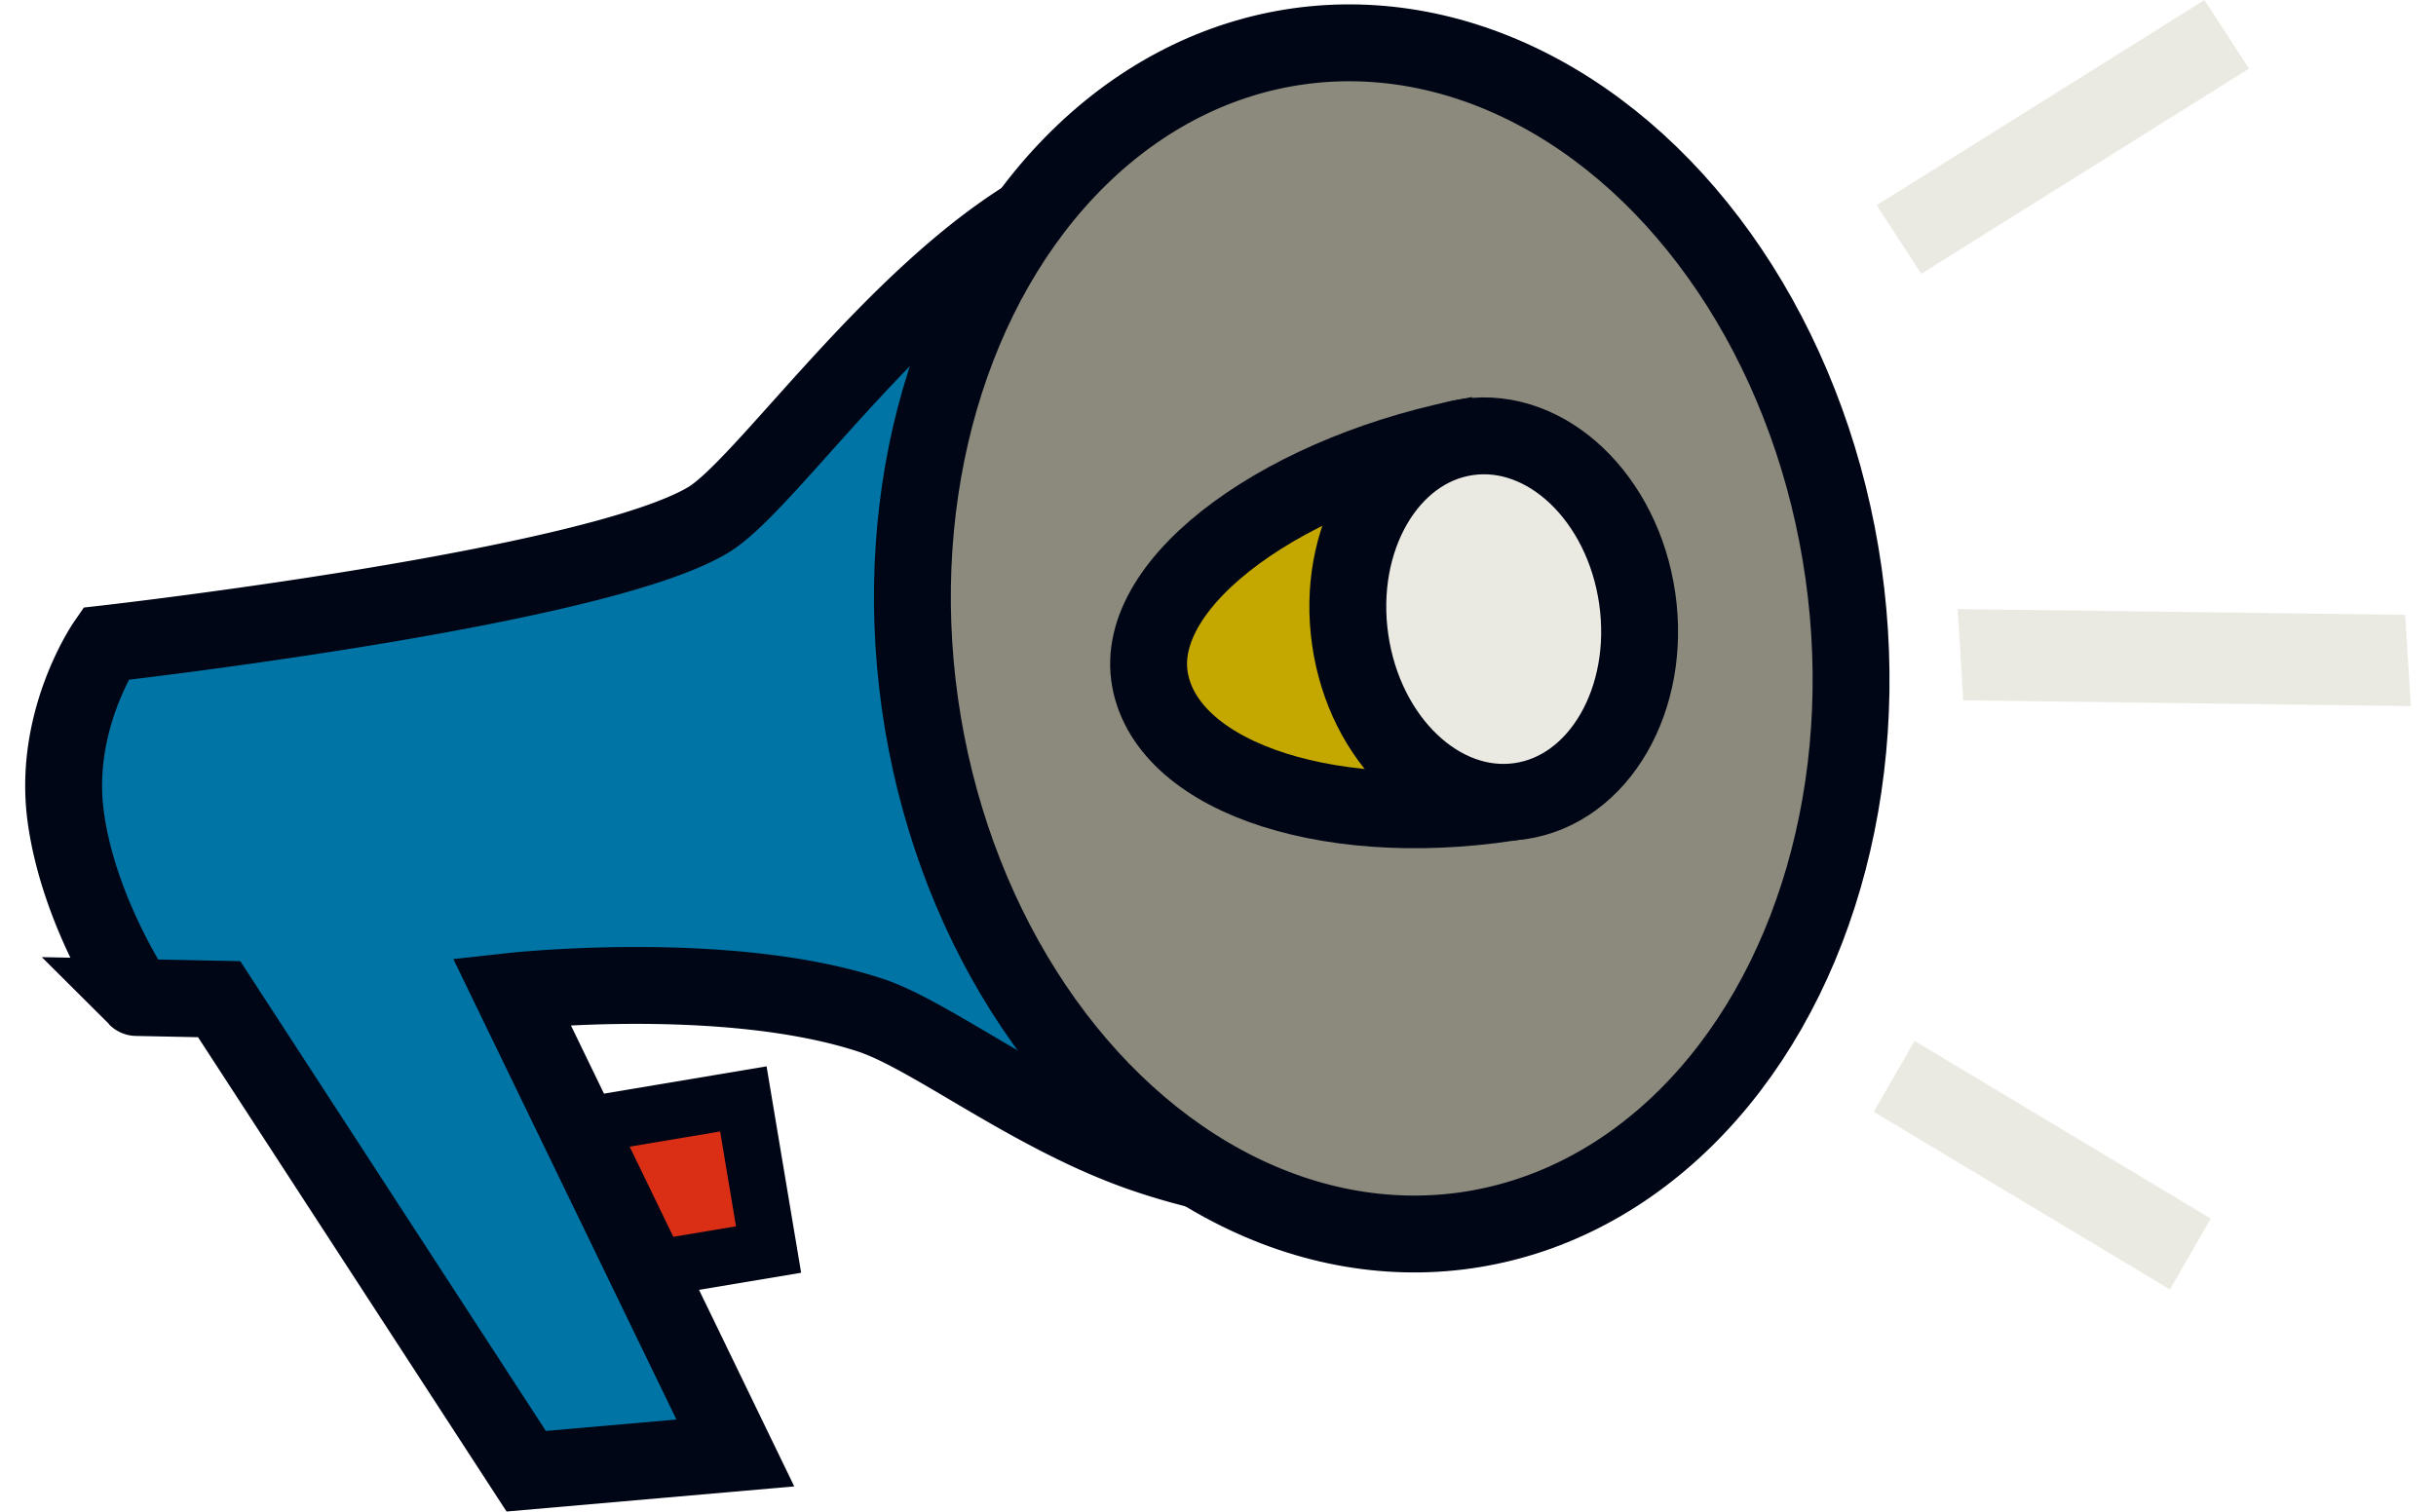
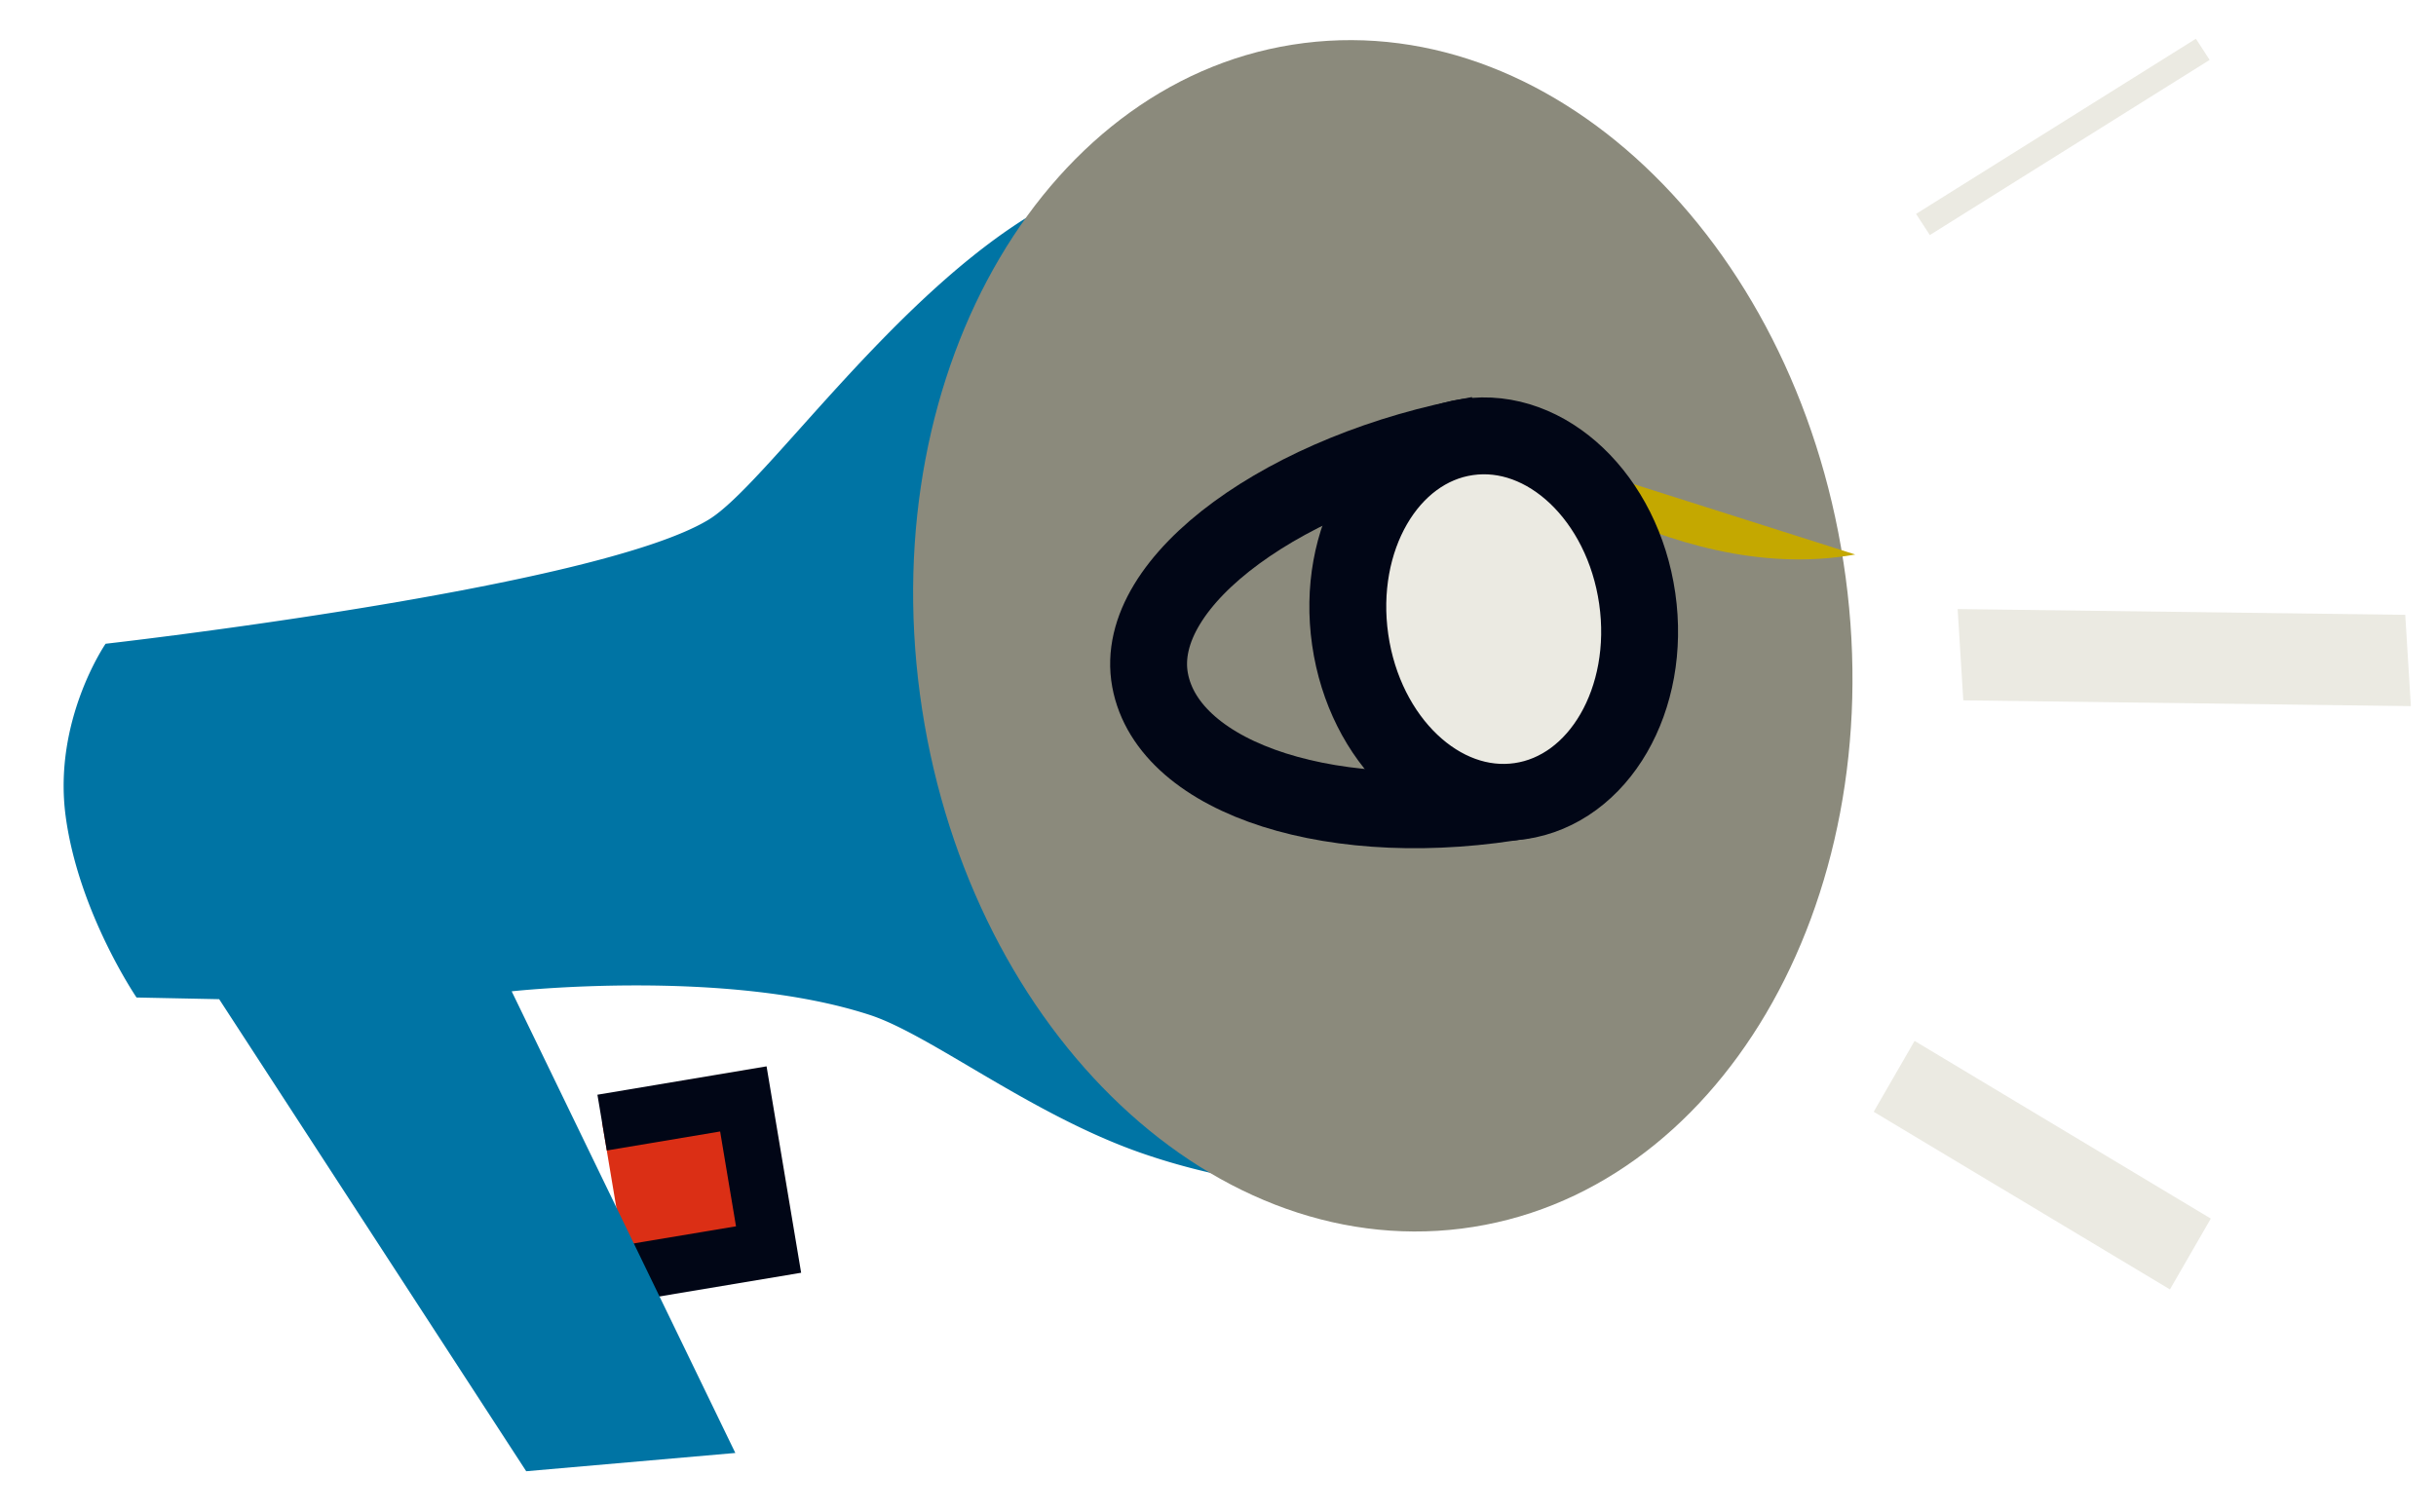
<svg xmlns="http://www.w3.org/2000/svg" id="Layer_1" data-name="Layer 1" viewBox="0 0 312.12 197.82" width="145" height="90">
  <defs>
    <clipPath id="clip-path" transform="translate(0 0)">
      <rect width="312.12" height="197.82" fill="none" />
    </clipPath>
  </defs>
  <title>icon-inform-manage-cloude</title>
  <polyline points="78.78 166.6 97.26 163.51 93.96 143.8 75.48 146.9" fill="#db2f15" />
  <polyline points="78.78 166.6 97.26 163.51 93.96 143.8 75.48 146.9" fill="none" stroke="#010616" stroke-width="7.4" />
-   <path d="M179.79,64" transform="translate(0 0)" fill="none" stroke="#1d1d1b" stroke-width="5.92" />
-   <path d="M183.77,94.27" transform="translate(0 0)" fill="none" stroke="#1d1d1b" stroke-width="5.92" />
  <g clip-path="url(#clip-path)">
    <path d="M10.52,84.24S74.62,77,89.42,68c7.37-4.48,24.11-29.3,43-40.37a68.92,68.92,0,0,1,38.65-8.95l14.17,137.18s-19.61,1.87-39.27-5c-14.31-5-27.34-15.32-35.32-18-18.94-6.24-47-3.14-47-3.14l29.26,60.41-27.36,2.39L25.38,130.75l-10.81-.22S7,119.42,5.3,106.85s5.22-22.61,5.22-22.61" transform="translate(0 0)" fill="#0074a4" />
-     <path d="M10.52,84.24S74.62,77,89.42,68c7.37-4.48,24.11-29.3,43-40.37a68.92,68.92,0,0,1,38.65-8.95l14.17,137.18s-19.61,1.87-39.27-5c-14.31-5-27.34-15.32-35.32-18-18.94-6.24-47-3.14-47-3.14l29.26,60.41-27.36,2.39L25.38,130.75l-10.81-.22S7,119.42,5.3,106.85,10.52,84.24,10.52,84.24Z" transform="translate(0 0)" fill="none" stroke="#010616" stroke-width="10.06" />
    <path d="M187.92,160.77c33.44-4.21,56-42.36,50.26-85.2S200.77,1.42,167.33,5.63s-56,42.36-50.27,85.2,37.41,74.15,70.86,69.94" transform="translate(0 0)" fill="#8b8a7c" />
-     <ellipse cx="177.62" cy="83.2" rx="61.03" ry="78.25" transform="matrix(0.99, -0.14, 0.14, 0.99, -10.01, 26.04)" fill="none" stroke="#010616" stroke-width="10.06" />
-     <path d="M190.17,56.91c-24.77,4.45-45.4,19-43,32.07s24.5,20.1,49.26,15.65" transform="translate(0 0)" fill="#c4a800" />
+     <path d="M190.17,56.91s24.5,20.1,49.26,15.65" transform="translate(0 0)" fill="#c4a800" />
    <path d="M190.17,56.91c-24.77,4.45-45.4,19-43,32.07s24.5,20.1,49.26,15.65" transform="translate(0 0)" fill="none" stroke="#010616" stroke-width="10.06" />
  </g>
  <polygon points="279.28 163.62 280.93 160.76 248.52 141.32 246.87 144.18 279.28 163.62" fill="none" stroke="#ebeae2" stroke-width="7.4" />
  <polygon points="249.19 30.76 247.39 27.99 284 5.07 285.8 7.84 249.19 30.76" fill="#ebeae2" />
  <g clip-path="url(#clip-path)">
-     <polygon points="285.8 7.84 284 5.07 247.39 27.99 249.19 30.76 285.8 7.84" fill="none" stroke="#ebeae2" stroke-width="7.4" />
    <polygon points="257.05 87.99 308.19 88.65 307.91 84.11 256.77 83.45 257.05 87.99" fill="none" stroke="#ebeae2" stroke-width="7.4" />
    <path d="M195.29,104.88c10.4-1.31,17.41-13.06,15.66-26.23s-11.59-22.8-22-21.49-17.41,13-15.66,26.23,11.6,22.8,22,21.49" transform="translate(0 0)" fill="#ebeae2" />
    <ellipse cx="192.13" cy="81.02" rx="18.97" ry="24.07" transform="translate(-9.58 28.19) rotate(-8.19)" fill="none" stroke="#010616" stroke-width="10.06" />
  </g>
</svg>